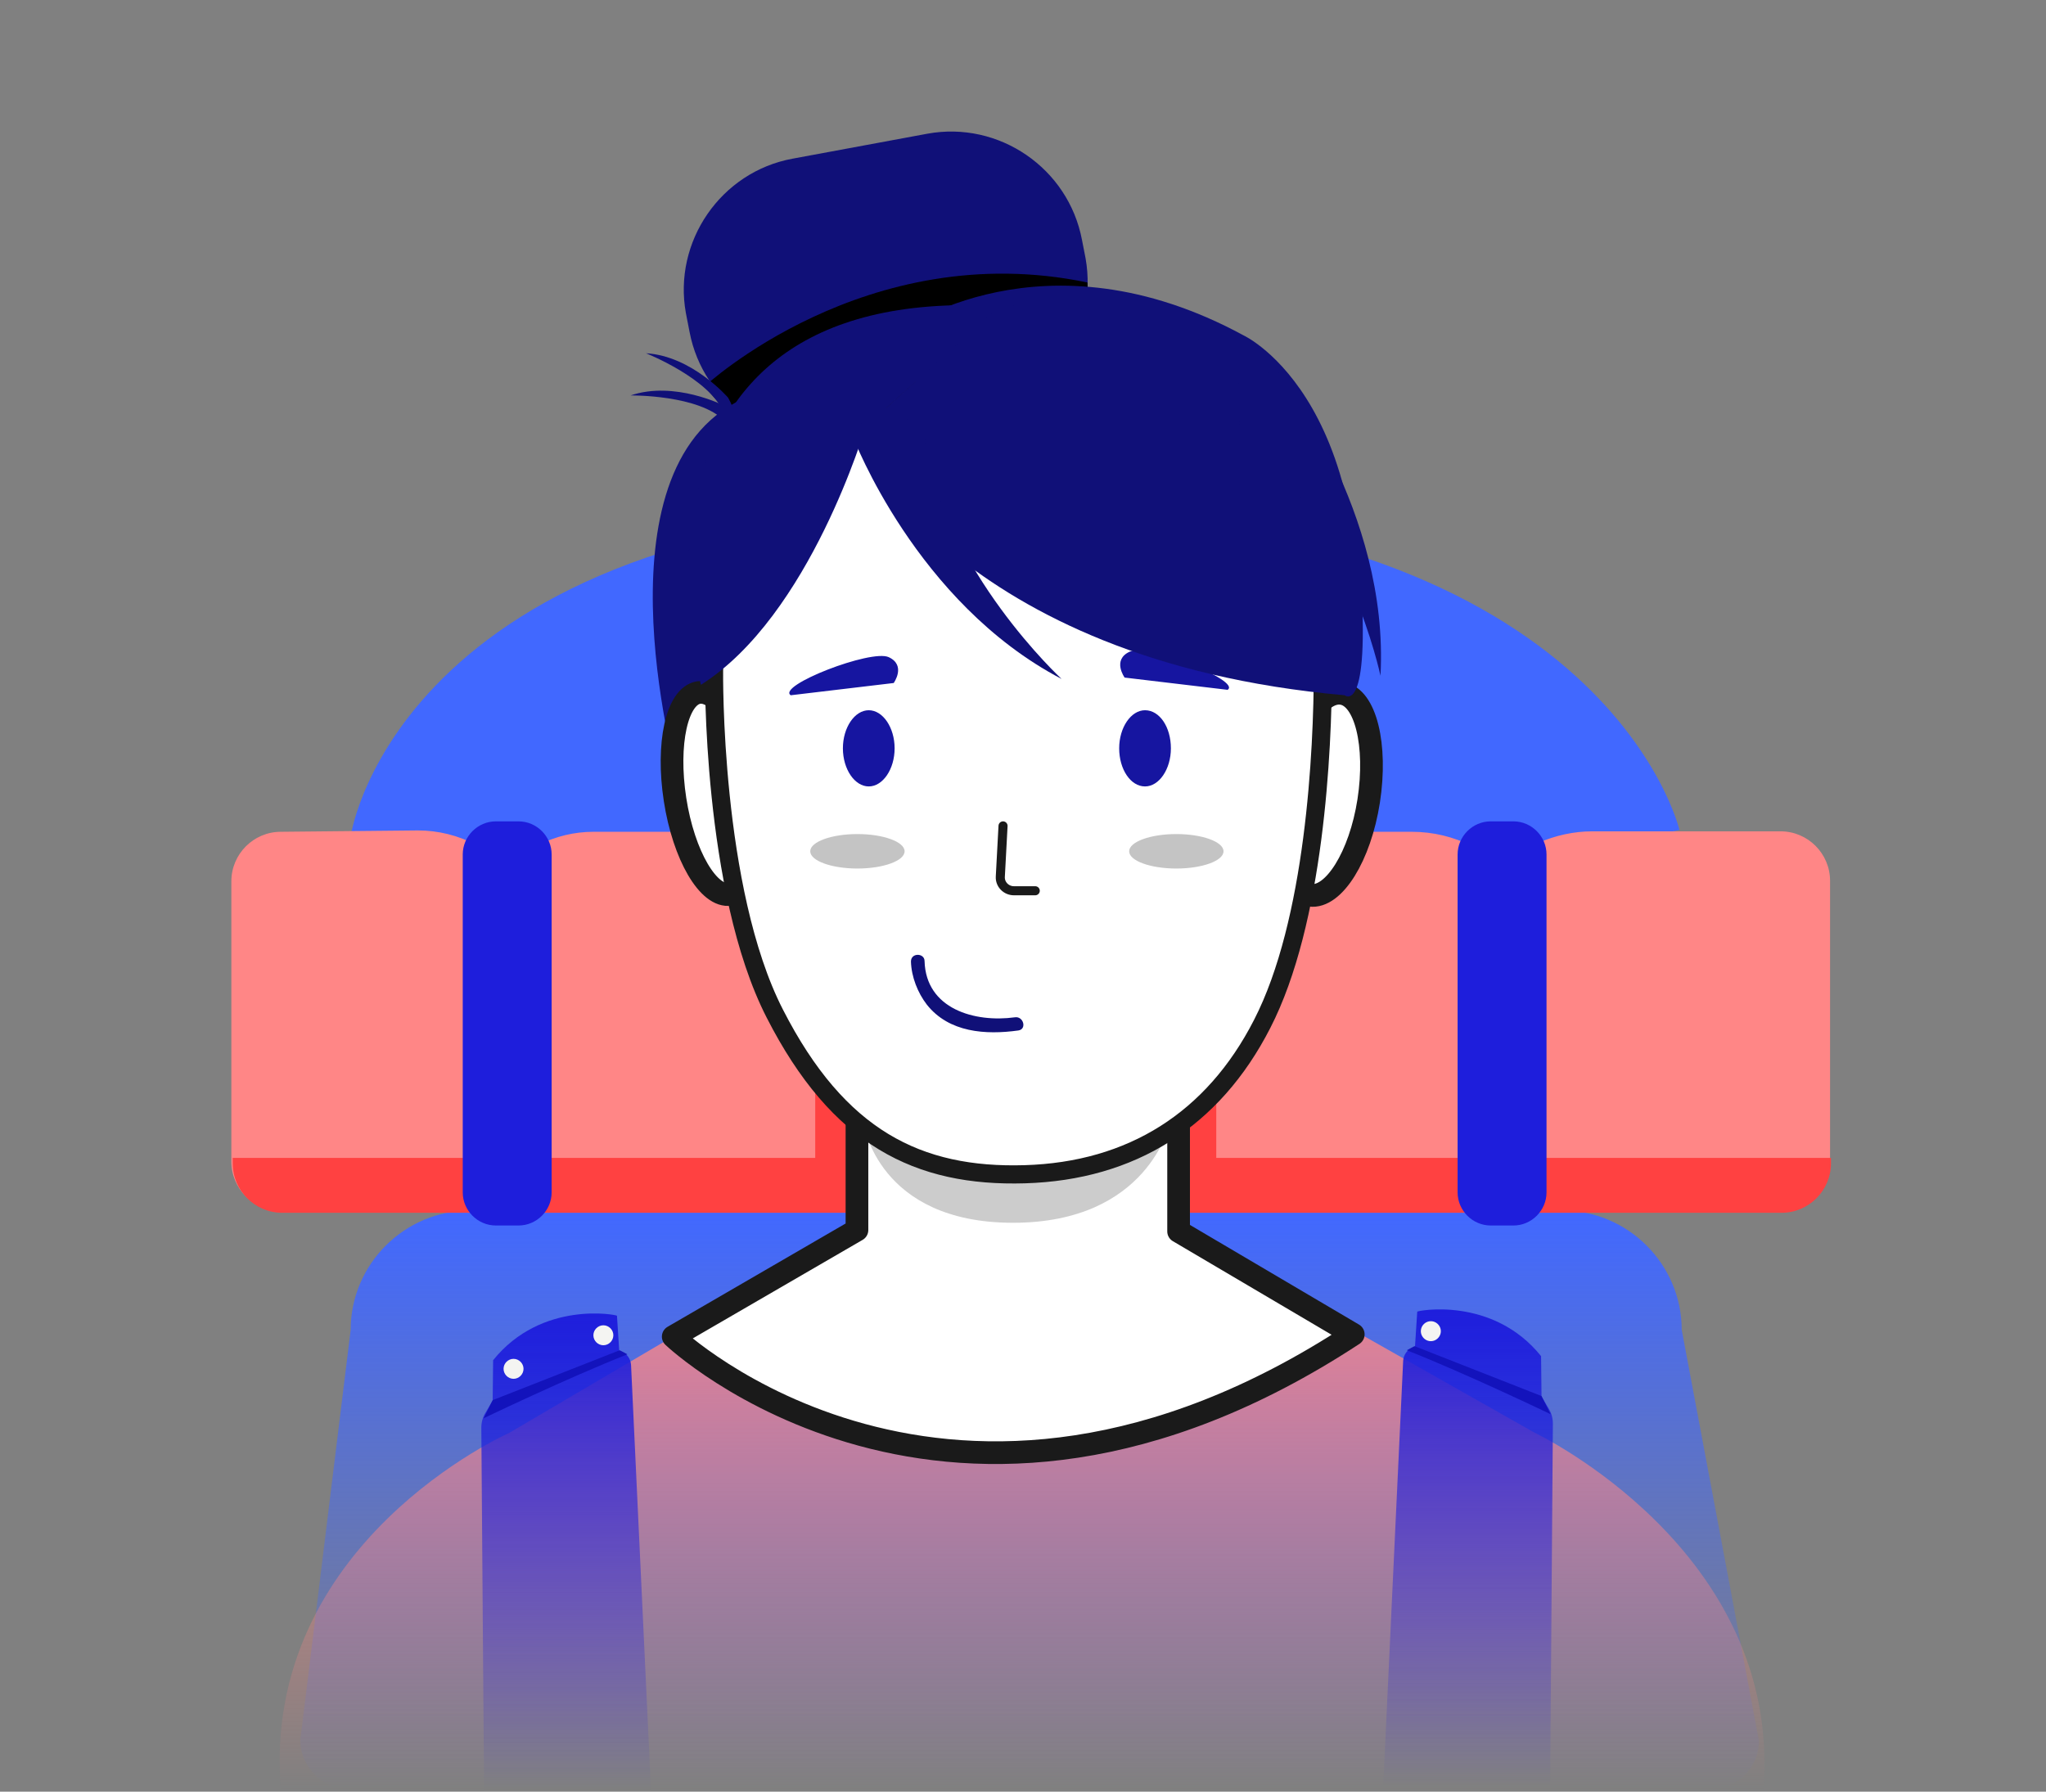
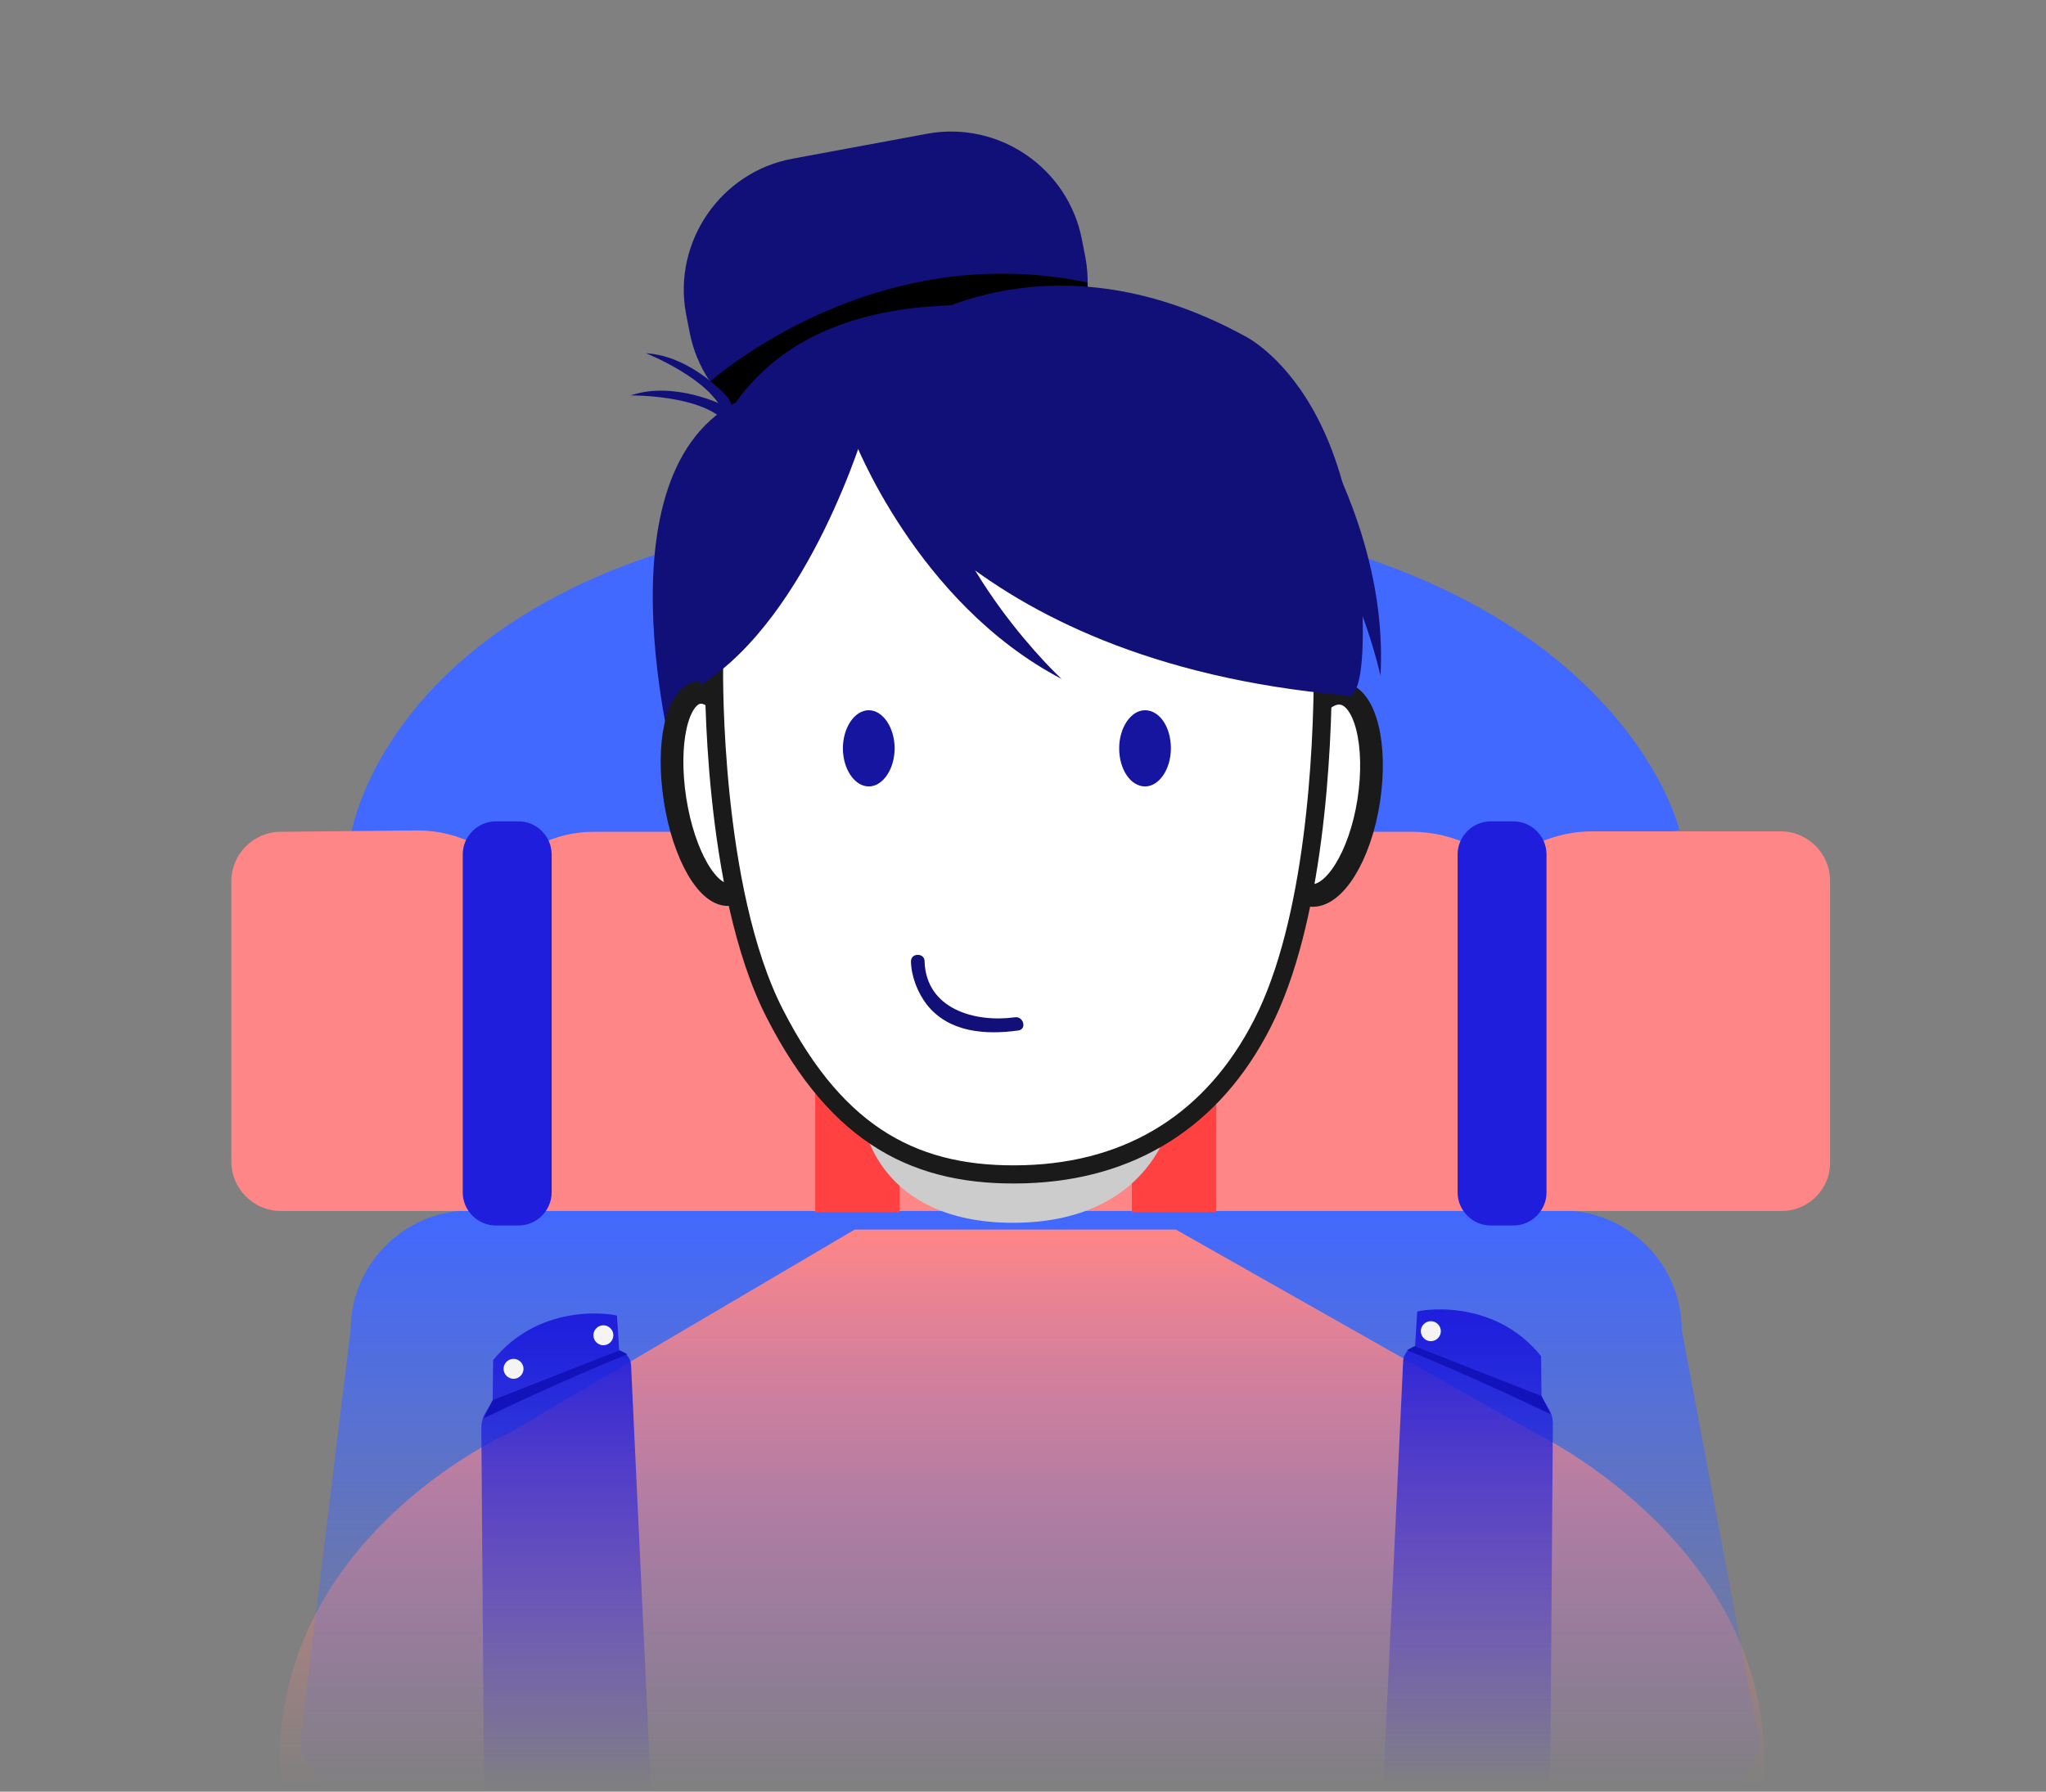
<svg xmlns="http://www.w3.org/2000/svg" fill="none" viewBox="0 0 451 395">
  <rect x="0" y="0" width="451" height="395" fill="#808080" stroke="none" />
  <path fill="#4168FF" d="M77.4 183.882s11-72.3 143.6-72.3 149.2 71.4 149.2 71.4-135.4 29.3-292.8.9z" />
  <path fill="url(#paint0_linear)" d="M376.9 394.582l-299.8-.1c-6 0-10.9-4.9-10.9-10.9l11.1-90.4c0-14.5 11.9-26.3 26.3-26.3h240.8c14.5 0 26.3 11.9 26.3 26.3l17 90.5c.1 6-4.8 10.9-10.8 10.9z" />
  <path fill="#FF8686" d="M392.7 266.982H61.9c-6 0-10.9-4.9-10.9-10.9v-61.8c0-6 4.9-10.9 10.9-10.9l30.2-.3c4.5 0 8.9 1.1 12.9 3.2l.4.2h12.9l.4-.2c3.8-1.9 7.9-2.9 12.1-2.9h180.4c4.7 0 9.2 1.1 13.4 3.2h12.9l1.7-.8c3.7-1.6 7.7-2.5 11.8-2.5h41.5c6 0 10.9 4.9 10.9 10.9v61.8c.2 6.1-4.7 11-10.7 11z" />
-   <path fill="#FF4141" d="M51.3 255.281v1.2c0 6 4.9 10.9 10.9 10.9h330.5c6 0 10.9-4.9 10.9-10.9v-1.2H51.3z" />
  <path fill="#FF4141" d="M158.6 183.781s.6 10.7 6.2 14.7c0 0 3.9 22.5 14.9 31.9v36.9h18.6v-83.4l-39.7-.1zM289.2 183.781s-.6 10.7-6.2 14.7c0 0-3.9 22.5-14.9 31.9v36.9h-18.6v-83.4l39.7-.1z" />
  <path fill="url(#paint1_linear)" d="M188.4 271.082l-76.1 44.8s-54.9 24.2-50.4 78.7H388.7c4.3-52.8-50.4-78.7-50.4-78.7l-79.1-44.8" />
-   <path fill="#fff" stroke="#1A1A1A" stroke-linejoin="round" stroke-miterlimit="10" stroke-width="5" d="M259.8 271.482v-101.6h-70.9v101.3l-40.5 23.5s60.9 57.9 149.9-.5l-38.5-22.7z" />
  <path fill="url(#paint2_linear)" d="M108.7 299.882l-.1 8.9-1.6 2.7c-.6 1-.9 2.1-.9 3.3l.6 79.9h36.8l-4.4-93.8c-.1-1.3-.9-2.5-2.2-2.9l-.4-.1-.5-7.8c.1-.2-16.6-3.5-27.3 9.8z" />
  <path fill="#1313BC" d="M106.6 312.682s18.3-8.8 31.7-14.1l-1.7-.9-28 11-2 4z" />
  <path fill="#F4F4F2" d="M133 296.582c1.2 0 2.2-1 2.2-2.2 0-1.2-1-2.2-2.2-2.2-1.2 0-2.2 1-2.2 2.2 0 1.2 1 2.2 2.2 2.2zM113.2 303.982c1.2 0 2.2-1.001 2.2-2.201 0-1.2-1-2.199-2.2-2.199-1.2 0-2.2.999-2.2 2.199 0 1.2 1 2.201 2.2 2.201z" />
  <path fill="url(#paint3_linear)" d="M339.7 298.982l.1 8.9 1.6 2.7c.6 1 .9 2.1.9 3.3l-.6 79.9h-36.8l4.4-93.8c.1-1.3.9-2.5 2.2-2.9l.4-.1.5-7.8c-.1-.2 16.6-3.5 27.3 9.8z" />
  <path fill="#1313BC" d="M341.8 311.781s-18.3-8.799-31.7-14.099l1.7-.901 28 11 2 4z" />
  <path fill="#F4F4F2" d="M315.4 295.682c1.2 0 2.2-1 2.2-2.2 0-1.2-1-2.201-2.2-2.201a2.22 2.22 0 00-2.2 2.201c0 1.2 1 2.2 2.2 2.2z" />
  <path fill="#CCC" d="M190.4 247.781h67.4s-4.7 21.8-34.5 21.8-32.9-21.8-32.9-21.8z" />
  <path fill="#101078" d="M215.8 91.082l-29.7 5.5c-15.8 2.9-31.1-7.6-34.1-23.4l-.8-4.1c-2.9-15.8 7.7-31.2 23.5-34.1l29.7-5.5c15.8-2.9 31.1 7.6 34.1 23.4l.8 4.1c2.8 15.8-7.7 31.2-23.5 34.1z" />
  <path fill="#000" d="M239.9 66.981s-53.8-5.6-79.1 24.5l-5.5-6.3s35.6-33.1 84.4-22.9l.2 4.7z" />
  <path fill="#101078" d="M198.5 72.882s31.4-23 75.7 1.1c0 0 32.2 15 24.1 83.699l-148.6 15.101s-19.2-66.701 12.2-83.9c31.4-17.2 36.6-16 36.6-16z" />
  <path fill="#fff" stroke="#1A1A1A" stroke-linejoin="round" stroke-miterlimit="10" stroke-width="5" d="M161 197.181c4.8-.8 7.1-11.299 5.2-23.599-1.9-12.3-7.4-21.601-12.2-20.901-4.8.8-7.1 11.301-5.2 23.601 1.9 12.3 7.4 21.699 12.2 20.899zM301.7 176.582c1.9-12.3-.7-22.9-5.9-23.7-5.2-.8-10.9 8.499-12.9 20.799-1.9 12.3.7 22.9 5.9 23.7 5.2.7 11-8.599 12.9-20.799z" />
  <path fill="#fff" stroke="#1A1A1A" stroke-linejoin="round" stroke-miterlimit="10" stroke-width="4" d="M291.6 147.482c0 18.1-1.8 55.8-13.4 78.3-10.8 21.1-28.8 32.4-52.3 33.1-23.5.7-41.1-8-55.1-35.4-14-27.3-13.4-75.6-13.4-75.6s0-64.5 66.4-64.5c69.9-.1 67.8 64.1 67.8 64.1z" />
  <path fill="#1615A0" d="M191.5 173.382c3.1 0 5.7-3.8 5.7-8.4 0-4.6-2.6-8.4-5.7-8.4s-5.7 3.8-5.7 8.4c0 4.6 2.6 8.4 5.7 8.4zM258.1 164.982c0 4.6-2.6 8.4-5.7 8.4-3.2 0-5.7-3.8-5.7-8.4 0-4.6 2.6-8.4 5.7-8.4 3.2 0 5.7 3.7 5.7 8.4z" />
-   <path fill="#C4C4C4" d="M189 191.482c5.7 0 10.4-1.7 10.4-3.8 0-2.1-4.7-3.8-10.4-3.8s-10.4 1.7-10.4 3.8c0 2.1 4.7 3.8 10.4 3.8zM259.3 191.482c5.7 0 10.4-1.7 10.4-3.8 0-2.1-4.7-3.8-10.4-3.8s-10.4 1.7-10.4 3.8c0 2.1 4.7 3.8 10.4 3.8z" />
-   <path fill="#1615A0" d="M270.6 152.082l-22.7-2.7s-2.8-3.901 1.1-5.701c3.9-1.799 24.7 6.401 21.6 8.401zM174.3 153.281l22.7-2.7s2.8-3.9-1.1-5.7c-3.9-1.8-24.7 6.3-21.6 8.4z" />
-   <path stroke="#1A1A1A" stroke-linecap="round" stroke-linejoin="round" stroke-miterlimit="10" stroke-width="2" d="M221.1 182.082l-.6 11.2c-.1 1.7 1.3 3.1 3 3.1h4.7" />
  <path fill="#101078" d="M188.1 96.481s22.5 49.201 108.3 56.801c0 0 5.7 4.8 3.5-26.7s-29.3-62.9-80-58.9l-31.8 28.8z" />
  <path fill="#101078" d="M190.8 94.082s-12.2 41.7-36.3 56.9c0 0-23.4-88.6 65.8-83.5l-29.5 26.6z" />
  <path fill="#101078" d="M188.1 96.481s13.8 36.401 45.9 53.201c0 0-25.7-23.7-30.1-52.6.1 0-9.4-15.6-15.8-.6zM282.1 82.281s24.2 30.5 22.2 66.7c0 0-7.2-34.3-29.8-52.8-.1 0-8.6-16.1 7.6-13.9zM160.5 87.681s-7.9-9.2-18.1-9.8c0 0 14.1 5.6 17.1 13.1 0 0 3.9 1.9 1-3.3z" />
  <path fill="#101078" d="M159.5 89.382s-10.8-5.5-20.5-2.2c0 0 15.2-.2 20.8 5.7 0-.1 4.3.2-.3-3.5z" />
  <path fill="#1E1EDC" d="M114.3 270.182h-5c-4 0-7.3-3.3-7.3-7.3v-74.5c0-4 3.3-7.3 7.3-7.3h5c4 0 7.3 3.3 7.3 7.3v74.5c0 4-3.3 7.3-7.3 7.3zM333.6 270.182h-5c-4 0-7.3-3.3-7.3-7.3v-74.5c0-4 3.3-7.3 7.3-7.3h5c4 0 7.3 3.3 7.3 7.3v74.5c0 4-3.3 7.3-7.3 7.3z" />
  <path fill="#101078" d="M200.8 211.982c.1 3.4 1.5 6.9 3.5 9.5 4.9 6.2 13 6.699 20.2 5.699 1.9-.299 1.1-3.199-.8-2.899-8.8 1.2-19.6-1.801-19.9-12.401 0-1.8-3-1.899-3 .101z" />
  <defs>
    <linearGradient id="paint0_linear" x1="226.951" x2="226.951" y1="266.882" y2="394.582" gradientUnits="userSpaceOnUse">
      <stop stop-color="#4168FF" />
      <stop offset="1" stop-color="#4168FF" stop-opacity="0" />
    </linearGradient>
    <linearGradient id="paint1_linear" x1="225.289" x2="225.289" y1="271.082" y2="394.582" gradientUnits="userSpaceOnUse">
      <stop stop-color="#FF8686" />
      <stop offset="1" stop-color="#FF8686" stop-opacity="0" />
    </linearGradient>
    <linearGradient id="paint2_linear" x1="124.8" x2="124.8" y1="289.577" y2="394.682" gradientUnits="userSpaceOnUse">
      <stop stop-color="#1E1EDC" />
      <stop offset="1" stop-color="#1E1EDC" stop-opacity="0" />
    </linearGradient>
    <linearGradient id="paint3_linear" x1="323.6" x2="323.6" y1="288.677" y2="393.782" gradientUnits="userSpaceOnUse">
      <stop stop-color="#1E1EDC" />
      <stop offset="1" stop-color="#1E1EDC" stop-opacity="0" />
    </linearGradient>
  </defs>
</svg>